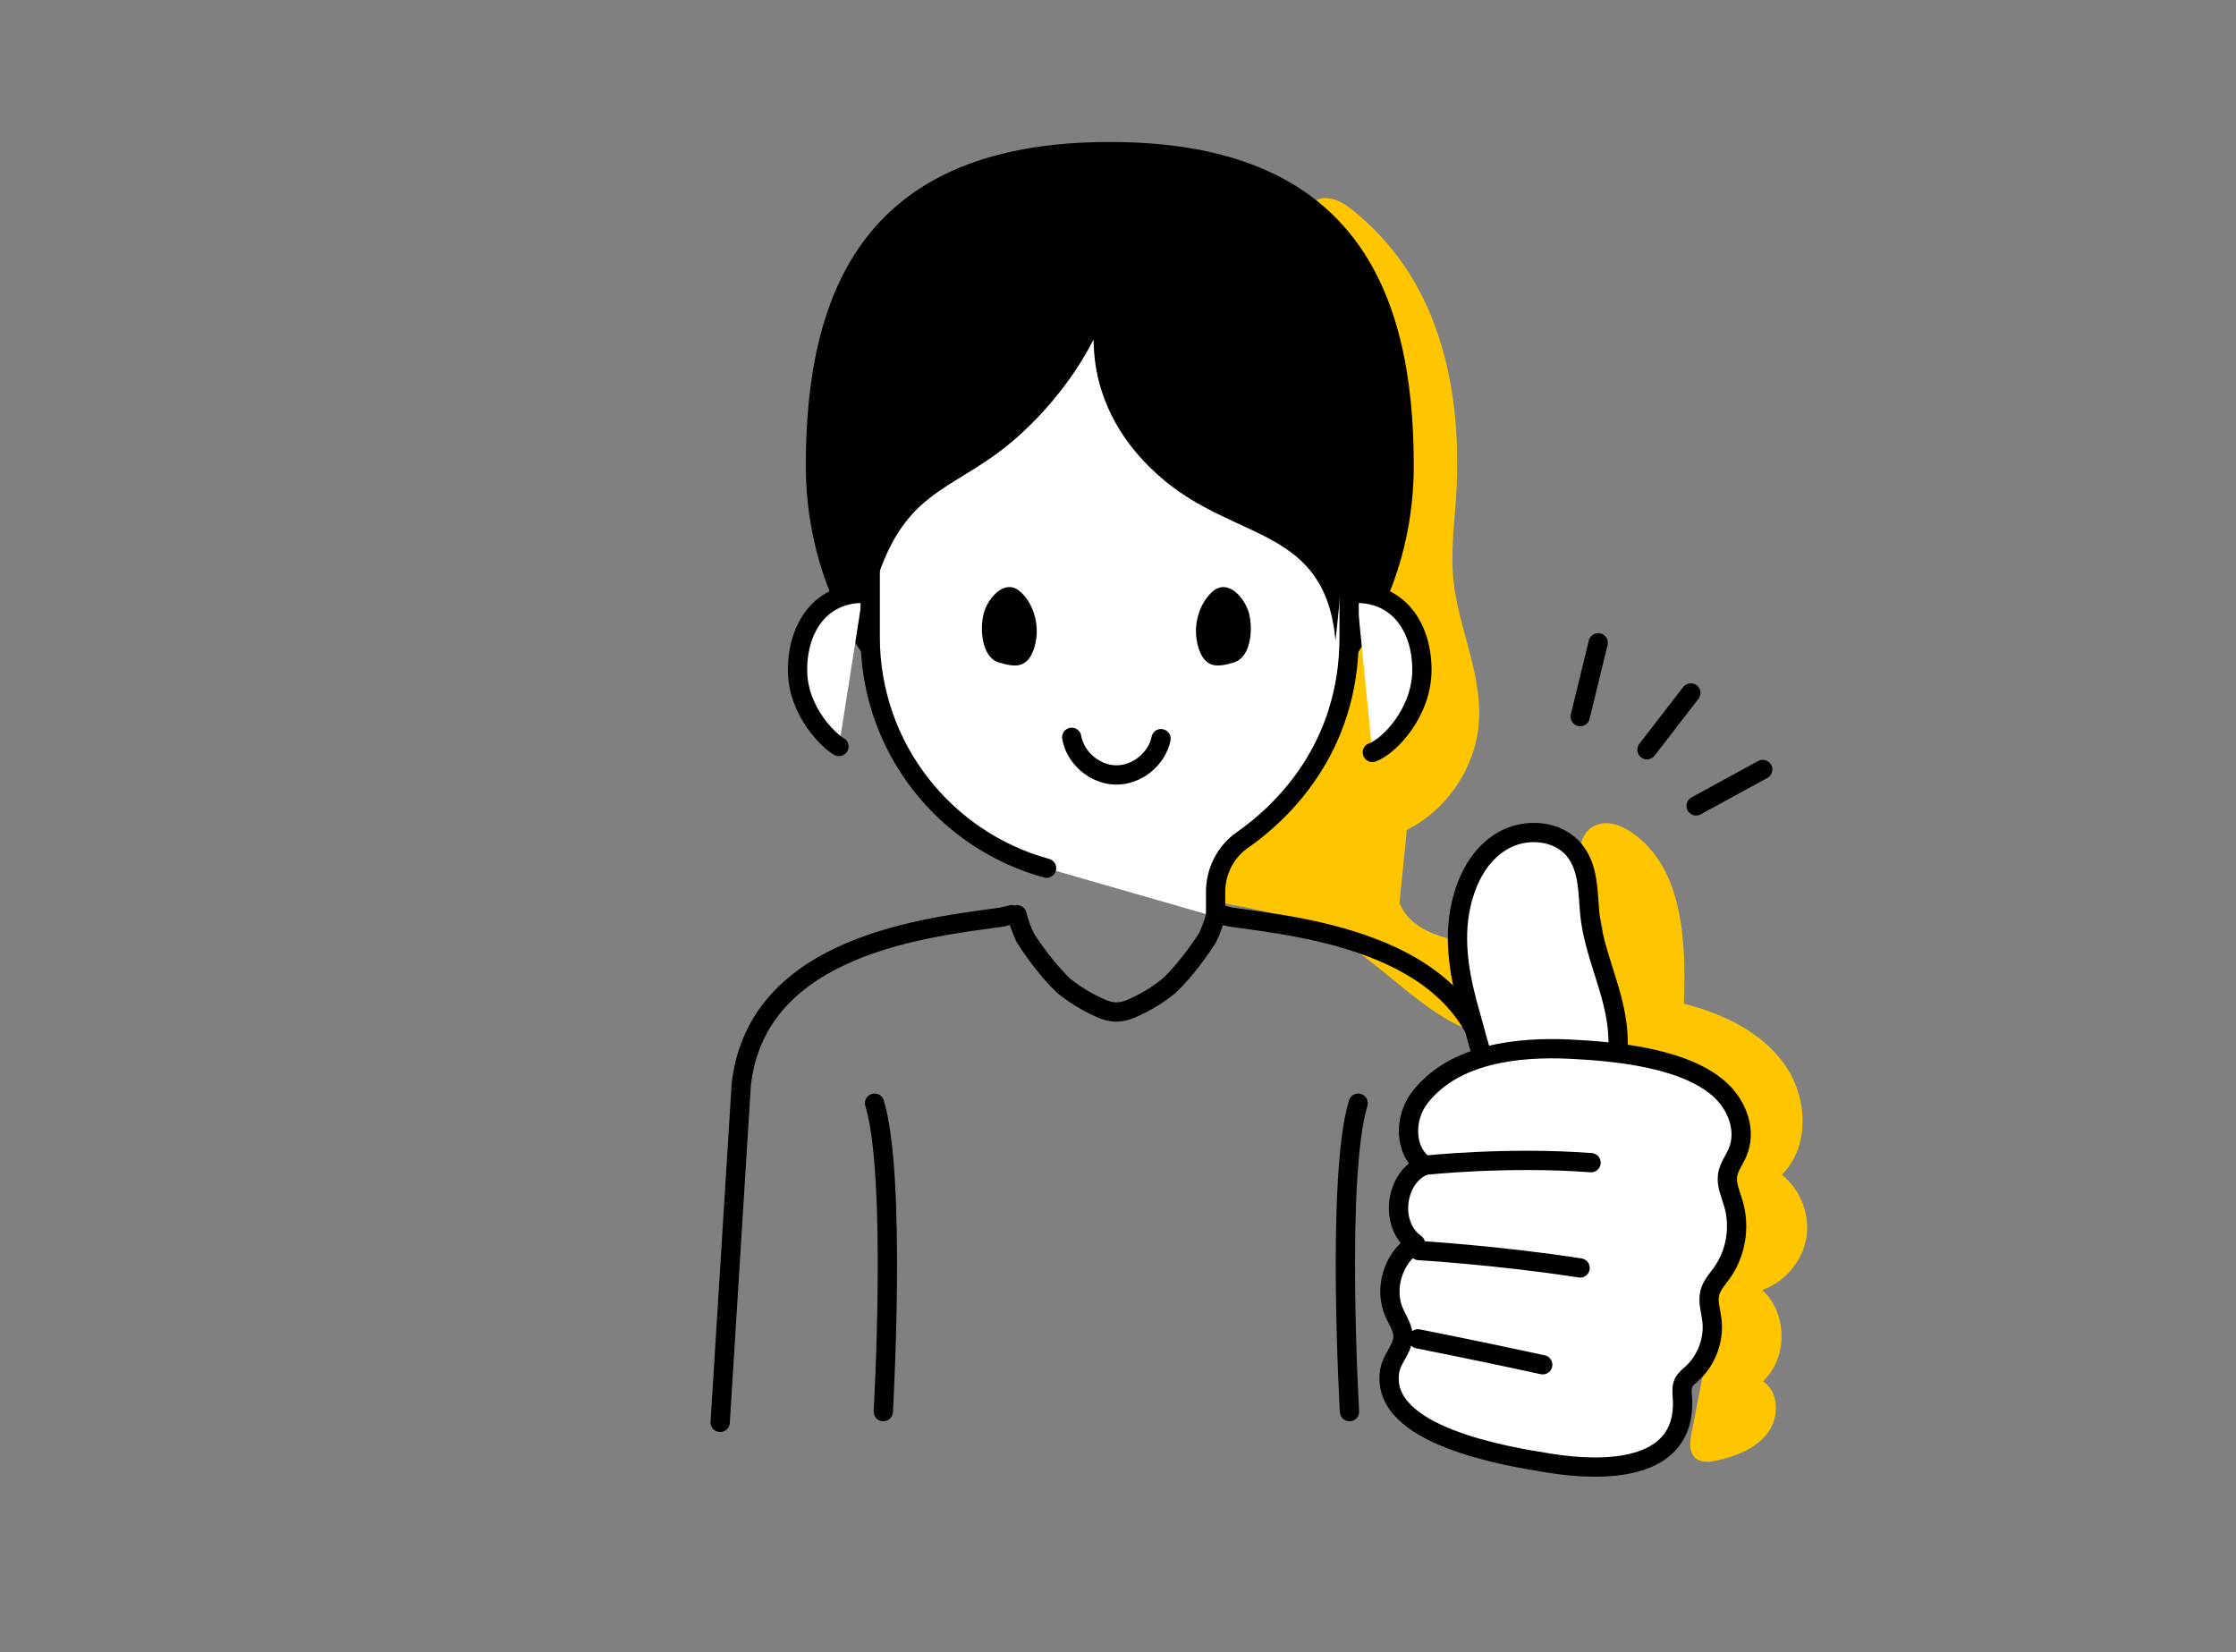
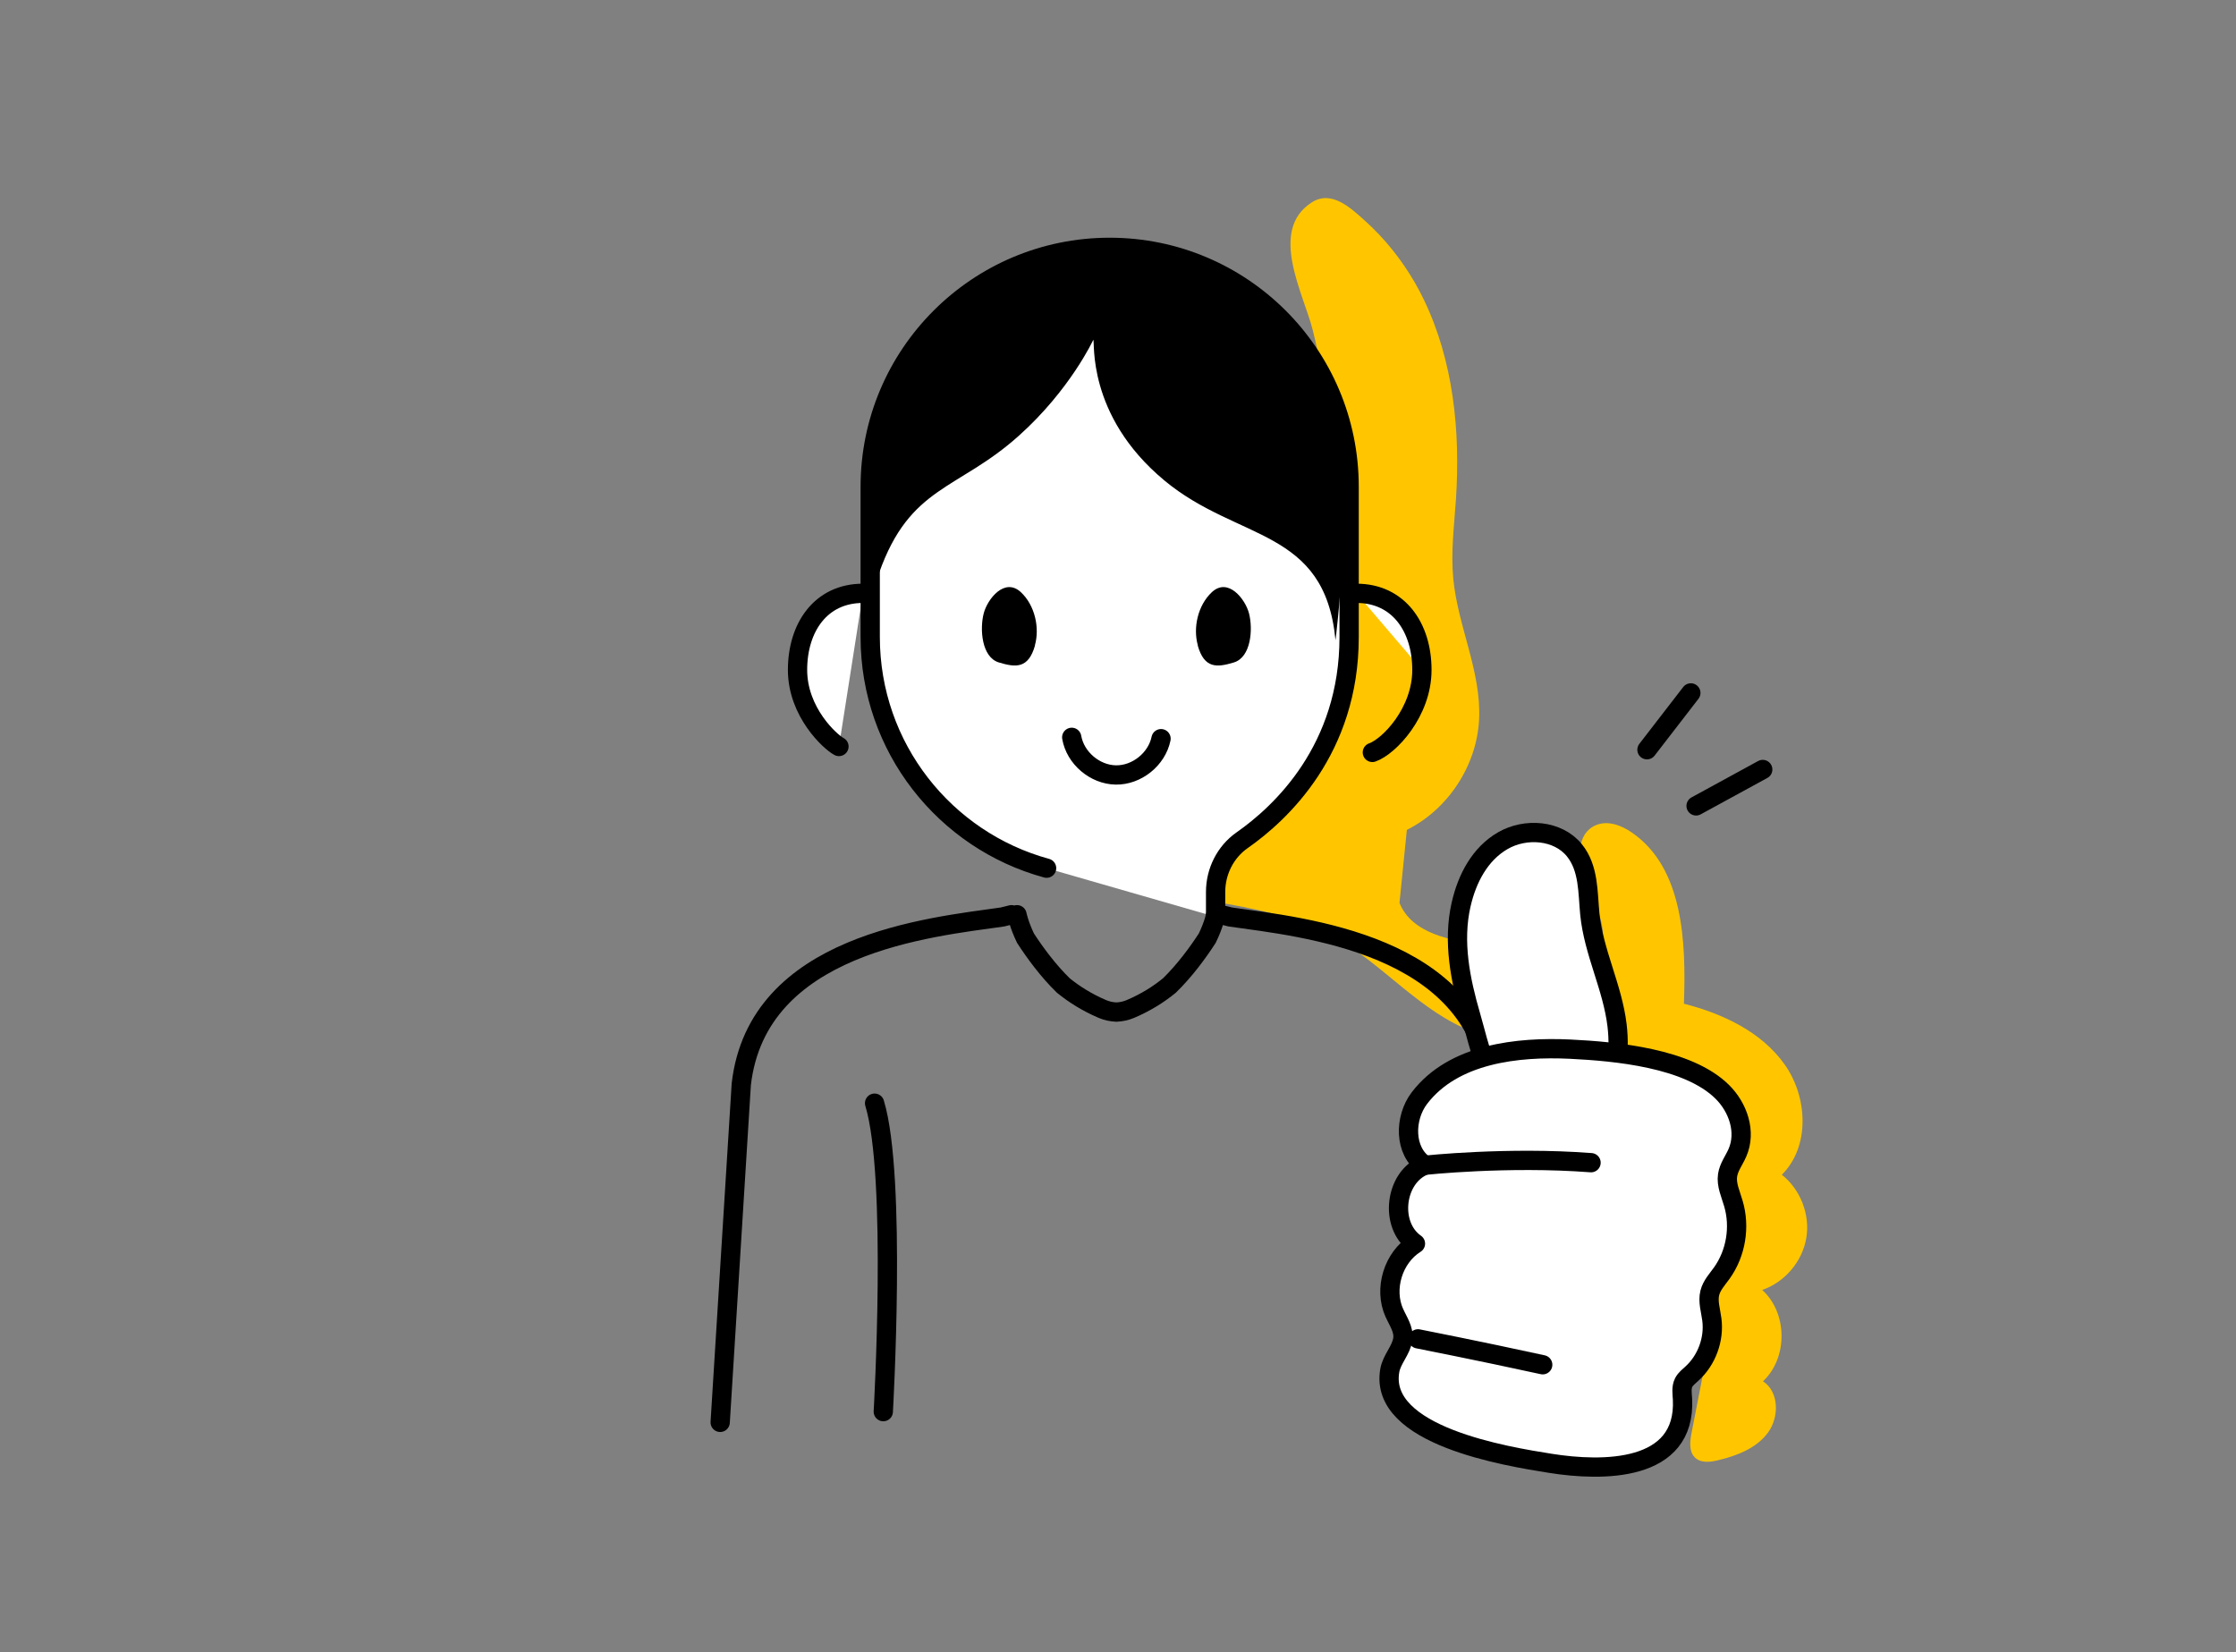
<svg xmlns="http://www.w3.org/2000/svg" width="406" height="300" viewBox="0 0 406 300" fill="none">
  <rect x="0" y="0" width="406" height="300" fill="#808080" stroke="none" />
  <path d="M258.507 54.358C263.899 65.507 265.176 78.257 264.365 90.622C264.041 95.446 263.413 100.27 263.879 105.095C264.71 113.75 269.007 121.98 268.561 130.676C268.136 139.027 262.926 146.953 255.447 150.682C255.001 155.101 254.555 159.52 254.109 163.939C256.338 169.473 263.413 170.872 269.352 171.459C276.183 172.149 283.014 172.818 289.825 173.507C292.521 170.101 290.21 165.236 288.345 161.324C286.48 157.412 285.771 151.534 289.764 149.831C291.913 148.919 294.386 149.831 296.311 151.169C305.636 157.595 306.163 170.932 305.757 182.243C312.791 184.047 319.825 187.331 324.041 193.27C328.257 199.209 328.683 208.189 323.534 213.297C326.92 215.973 328.703 220.554 327.974 224.811C327.244 229.068 324.061 232.818 319.967 234.216C324.588 238.372 324.67 246.561 320.109 250.797C323.048 252.703 323.088 257.324 321.001 260.142C318.913 262.959 315.386 264.318 311.98 265.128C310.582 265.473 308.92 265.676 307.845 264.723C306.629 263.649 306.832 261.703 307.156 260.101C309.143 249.865 311.149 239.628 313.136 229.392C315.325 218.162 316.926 204.865 308.798 196.818C298.561 186.682 280.987 192.378 267.487 187.351C257.859 183.763 251.109 174.986 242.109 170.041C235.359 166.351 227.636 164.953 220.055 163.635C220.724 157.007 224.534 151.169 227.737 145.331C232.44 136.777 235.967 127.615 238.338 118.149C240.71 108.642 241.906 98.831 241.906 89.04C241.906 79.25 240.73 69.439 238.359 59.932C236.717 53.365 230.271 41.851 238.156 36.764C241.764 34.432 245.23 37.736 247.845 40.088C251.413 43.291 254.453 47.101 256.866 51.257C257.453 52.291 258.021 53.324 258.528 54.399L258.507 54.358Z" fill="#FFC600" />
-   <path d="M256.704 84.54C256.704 116.993 231.995 143.304 201.508 143.304C171.022 143.304 146.312 116.993 146.312 84.54C146.312 52.088 157.563 25.777 201.508 25.777C245.454 25.777 256.704 52.088 256.704 84.54Z" fill="black" />
-   <path d="M246.305 107.729C253.987 107.729 258.183 113.952 258.183 121.635C258.183 129.317 252.244 135.54 249.183 136.615" fill="white" />
+   <path d="M246.305 107.729C253.987 107.729 258.183 113.952 258.183 121.635" fill="white" />
  <path d="M246.305 107.729C253.987 107.729 258.183 113.952 258.183 121.635C258.183 129.317 252.244 135.54 249.183 136.615" stroke="black" stroke-width="3.5" stroke-linecap="round" stroke-linejoin="round" />
  <path d="M156.691 107.729C149.008 107.729 144.812 113.952 144.812 121.635C144.812 129.317 150.752 134.709 152.333 135.54" fill="white" />
  <path d="M156.691 107.729C149.008 107.729 144.812 113.952 144.812 121.635C144.812 129.317 150.752 134.709 152.333 135.54" stroke="black" stroke-width="3.5" stroke-linecap="round" stroke-linejoin="round" />
  <path d="M190.035 157.635C171.589 152.608 158.008 135.723 158.008 115.676V88.392C158.008 64.372 177.488 44.912 201.488 44.912C225.508 44.912 244.967 64.392 244.967 88.392V115.676C244.967 136.068 232.602 147.622 225.528 152.568C222.488 154.696 220.724 158.243 220.724 161.953V166.473" fill="white" />
  <path d="M190.035 157.635C171.589 152.608 158.008 135.723 158.008 115.676V88.392C158.008 64.372 177.488 44.912 201.488 44.912C225.508 44.912 244.967 64.392 244.967 88.392V115.676C244.967 136.068 232.602 147.622 225.528 152.568C222.488 154.696 220.724 158.243 220.724 161.953V166.473" stroke="black" stroke-width="3.5" stroke-linecap="round" stroke-linejoin="round" />
  <path d="M242.798 73.838C239.858 56.648 215.007 34.797 178.743 50.061C154.298 60.358 159.608 104.061 159.608 104.061C165.223 88.148 173.899 89.061 184.987 79.128C194.331 70.757 198.507 61.716 198.507 61.716C198.872 61.716 197.129 75.358 211.419 87.236C224.777 98.344 240.548 95.79 242.493 116.243C242.493 116.243 245.716 91.027 242.777 73.838H242.798Z" fill="black" />
  <path d="M274.644 258.257L270.813 196.878C267.874 171.317 236.576 168.378 223.38 166.493C222.833 166.351 222.306 166.209 221.759 166.088C221.759 166.088 221.718 166.148 221.678 166.25C221.353 166.189 221.029 166.148 220.745 166.088C220.745 166.088 220.421 167.851 219.205 170.344C217.522 172.939 215.11 176.243 212.333 178.939C210.428 180.5 208.117 181.98 205.259 183.196C204.408 183.561 203.556 183.723 202.705 183.763C201.853 183.723 201.002 183.561 200.151 183.196C197.313 181.98 195.002 180.5 193.076 178.939C190.299 176.243 187.887 172.939 186.205 170.344C185.009 167.851 184.664 166.088 184.664 166.088C184.38 166.148 184.056 166.189 183.732 166.25C183.691 166.148 183.651 166.088 183.651 166.088C183.103 166.209 182.576 166.351 182.029 166.493C168.833 168.378 137.516 171.317 134.597 196.878L130.766 258.257" stroke="black" stroke-width="3.5" stroke-linecap="round" stroke-linejoin="round" />
  <path d="M194.598 133.878C195.246 137.628 198.794 140.648 202.604 140.709C206.415 140.77 210.044 137.851 210.814 134.121" stroke="black" stroke-width="3.5" stroke-linecap="round" stroke-linejoin="round" />
-   <path d="M245.032 256.31C245.032 256.31 242.559 213.601 246.613 200.304L245.032 256.31Z" fill="white" />
-   <path d="M245.032 256.31C245.032 256.31 242.559 213.601 246.613 200.304" stroke="black" stroke-width="3.5" stroke-linecap="round" stroke-linejoin="round" />
  <path d="M160.382 256.31C160.382 256.31 162.855 213.601 158.801 200.304L160.382 256.31Z" fill="white" />
  <path d="M160.382 256.31C160.382 256.31 162.855 213.601 158.801 200.304" stroke="black" stroke-width="3.5" stroke-linecap="round" stroke-linejoin="round" />
  <path d="M217.502 117.196C216.589 113.973 217.502 109.899 220.035 107.527C222.995 104.77 226.116 108.784 226.785 111.358C227.535 114.216 227.17 119.324 224.049 120.277C220.927 121.23 218.677 121.392 217.481 117.216L217.502 117.196Z" fill="black" />
  <path d="M187.905 117.196C188.817 113.973 187.905 109.899 185.371 107.527C182.411 104.77 179.29 108.784 178.621 111.358C177.871 114.216 178.236 119.324 181.357 120.277C184.479 121.23 186.729 121.392 187.925 117.216L187.905 117.196Z" fill="black" />
  <path d="M265.299 164.243C266.374 159.5 268.725 155.041 272.86 152.649C276.975 150.257 282.874 150.682 285.874 154.392C288.509 157.655 288.286 162.054 288.671 165.966C289.38 172.959 292.786 179.223 293.617 186.176C294.225 191.345 293.596 197.568 289.096 200.811C285.002 203.75 279.083 204.5 274.887 201.318C270.083 197.669 268.664 189.986 267.063 184.473C265.157 177.926 263.759 171.014 265.299 164.223V164.243Z" fill="white" stroke="black" stroke-width="3.5" stroke-linecap="round" stroke-linejoin="round" />
  <path d="M253.179 238.392C251.213 234.034 252.956 228.338 257.01 225.804C252.206 222.459 253.24 213.682 258.713 211.574C254.922 209.02 254.963 203.02 257.72 199.392C263.922 191.264 275.638 190.047 285.084 190.493C293.375 190.899 306.53 192.095 312.733 198.257C315.571 201.074 317.132 205.493 315.47 209.304C314.882 210.662 313.909 211.899 313.686 213.378C313.422 215.122 314.253 216.824 314.74 218.527C315.997 222.764 315.206 227.568 312.632 231.155C311.821 232.291 310.807 233.365 310.463 234.723C310.057 236.304 310.625 237.966 310.828 239.588C311.294 243.176 309.895 246.966 307.219 249.399C306.672 249.905 306.064 250.351 305.72 251.02C305.253 251.932 305.436 253.027 305.497 254.041C306.165 267.338 290.942 267.196 281.517 265.696C273.611 264.439 250.28 260.709 252.348 248.851C252.713 246.764 254.436 245.182 254.72 243.115C254.942 241.372 253.848 239.892 253.179 238.372V238.392Z" fill="white" stroke="black" stroke-width="3.5" stroke-linecap="round" stroke-linejoin="round" />
  <path d="M258.711 211.574C258.711 211.574 273.731 209.953 288.893 211.108" stroke="black" stroke-width="3.5" stroke-linecap="round" stroke-linejoin="round" />
-   <path d="M257.598 227.061C257.598 227.061 272.03 227.912 286.908 230.223" stroke="black" stroke-width="3.5" stroke-linecap="round" stroke-linejoin="round" />
  <path d="M257.477 243.095C257.477 243.095 268.524 245.264 280.118 247.797" stroke="black" stroke-width="3.5" stroke-linecap="round" stroke-linejoin="round" />
-   <path d="M290.189 116.709L286.926 130.108" stroke="black" stroke-width="3.5" stroke-linecap="round" stroke-linejoin="round" />
  <path d="M307.013 125.811L299.047 136.129" stroke="black" stroke-width="3.5" stroke-linecap="round" stroke-linejoin="round" />
  <path d="M320.066 139.716L307.965 146.324" stroke="black" stroke-width="3.5" stroke-linecap="round" stroke-linejoin="round" />
</svg>